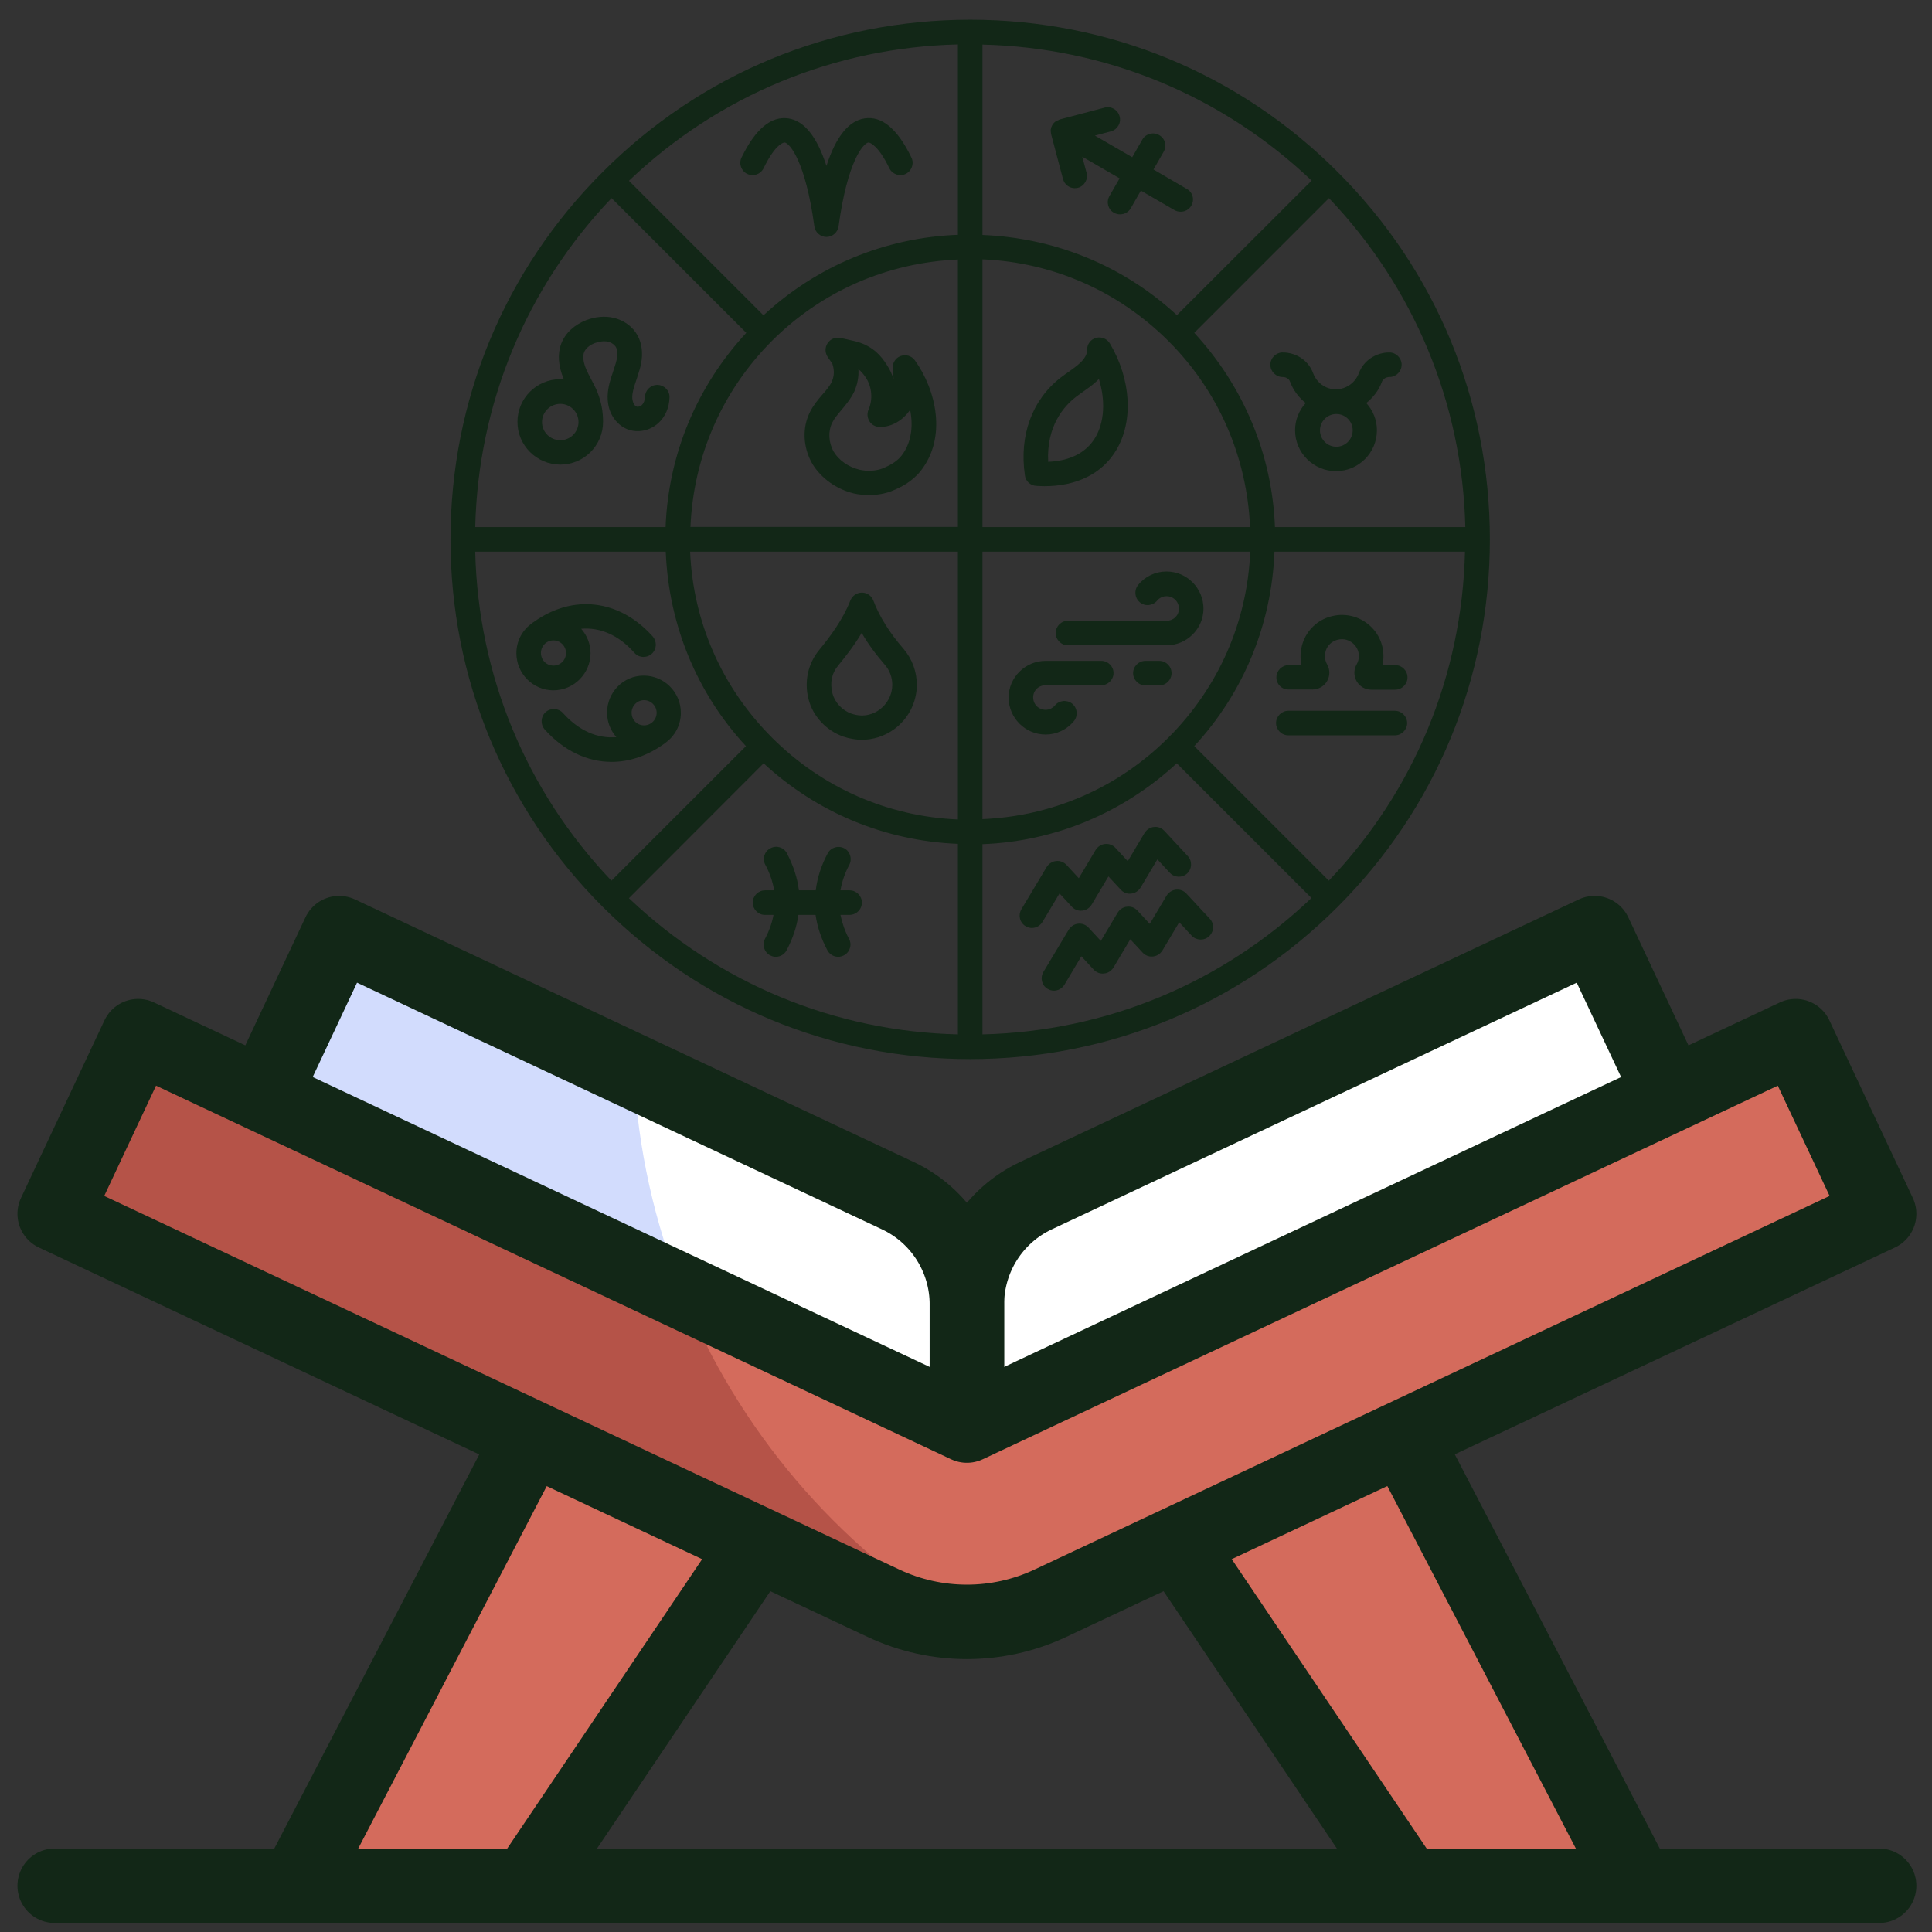
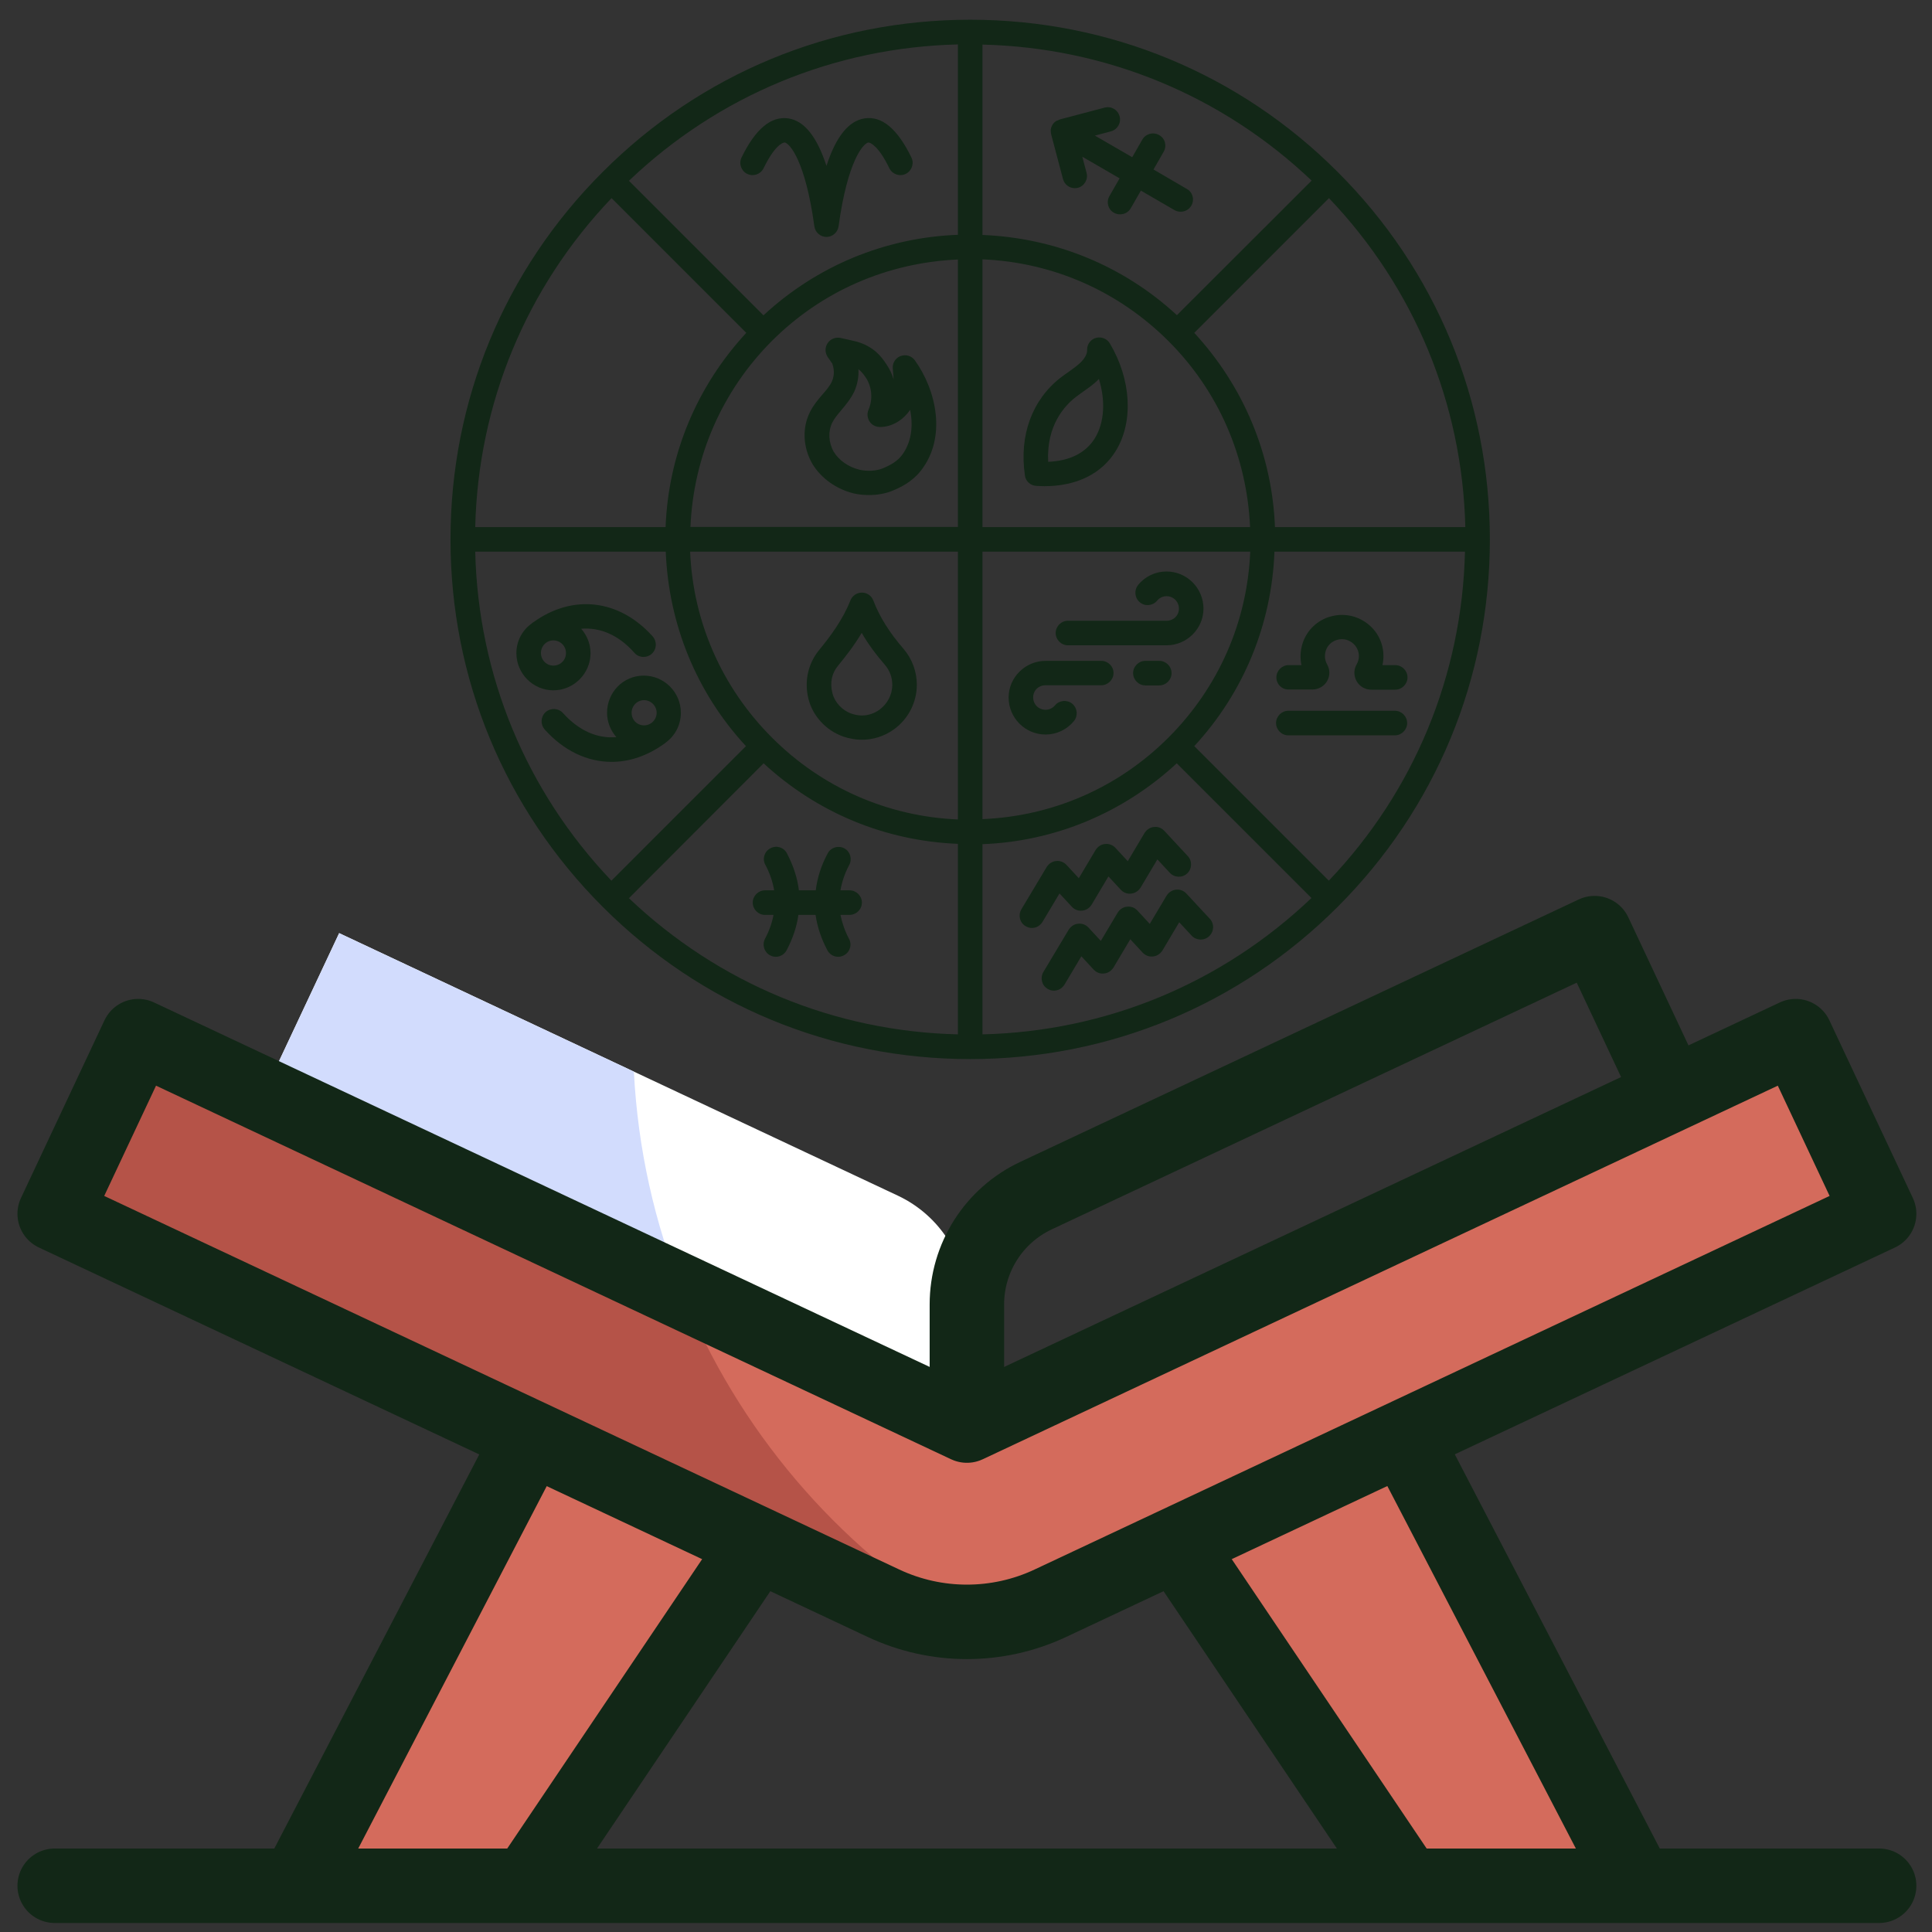
<svg xmlns="http://www.w3.org/2000/svg" fill="none" viewBox="0 0 85 85" height="85" width="85">
  <rect x="0" y="0" width="85" height="85" fill="#333333" stroke="none" />
  <path fill="#D46B5C" d="M23.327 63.231L13.062 82.966H23.192L33.321 67.927L23.327 63.231Z" />
  <path fill="#D46B5C" d="M61.76 63.231L72.024 82.966H61.895L51.766 67.927L61.76 63.231Z" />
  <path fill="#D46B5C" d="M6.079 45.586L2.406 53.402L38.868 70.535C40.031 71.082 41.285 71.355 42.54 71.355C43.795 71.355 45.05 71.082 46.213 70.535L82.674 53.402L79.001 45.586L42.54 62.719L6.079 45.586Z" />
  <path fill="#B55348" d="M30.018 56.836C19.468 51.878 6.079 45.586 6.079 45.586L2.406 53.402L38.868 70.535C39.96 71.049 41.133 71.318 42.31 71.349C36.8 67.981 32.455 62.895 30.018 56.836Z" />
  <path fill="white" d="M39.5 52.603L14.922 41.054L11.578 48.171C21.765 52.957 42.539 62.719 42.539 62.719L42.539 62.718V57.39C42.539 55.34 41.355 53.475 39.5 52.603Z" />
  <path fill="#D2DCFD" d="M27.888 47.147L14.922 41.054L11.578 48.171C16.447 50.459 23.735 53.883 30.017 56.835C28.803 53.816 28.062 50.557 27.888 47.147Z" />
-   <path fill="white" d="M45.579 52.603L70.156 41.054L73.5 48.171C63.314 52.957 42.54 62.719 42.54 62.719L42.539 62.718V57.39C42.539 55.34 43.723 53.475 45.579 52.603Z" />
  <path stroke-linejoin="round" stroke-miterlimit="10" stroke-width="3.276" stroke="#122717" d="M23.188 82.965L33.317 67.927" />
  <path stroke-linejoin="round" stroke-miterlimit="10" stroke-width="3.276" stroke="#122717" d="M23.327 63.231L13.062 82.966" />
  <path stroke-linejoin="round" stroke-miterlimit="10" stroke-width="3.276" stroke="#122717" d="M61.895 82.965L51.766 67.927" />
  <path stroke-linejoin="round" stroke-miterlimit="10" stroke-width="3.276" stroke="#122717" d="M61.766 63.231L72.03 82.966" />
  <path stroke-linejoin="round" stroke-linecap="round" stroke-miterlimit="10" stroke-width="3.276" stroke="#122717" d="M2.406 82.965H82.674" />
  <path stroke-linejoin="round" stroke-miterlimit="10" stroke-width="3.276" stroke="#122717" d="M6.079 45.586L2.406 53.402L38.868 70.535C40.031 71.082 41.285 71.355 42.54 71.355C43.795 71.355 45.05 71.082 46.213 70.535L82.674 53.402L79.002 45.586L42.54 62.719L6.079 45.586Z" />
-   <path stroke-linejoin="round" stroke-miterlimit="10" stroke-width="3.276" stroke="#122717" d="M42.539 62.719L42.539 62.718V57.39C42.539 55.34 41.355 53.475 39.5 52.603L14.922 41.054L11.578 48.171" />
  <path stroke-linejoin="round" stroke-miterlimit="10" stroke-width="3.276" stroke="#122717" d="M42.54 62.719L42.539 62.718V57.39C42.539 55.34 43.723 53.475 45.579 52.603L70.156 41.054L73.5 48.171" />
  <path fill="#122717" d="M58.851 7.565C54.537 3.244 48.798 0.868 42.684 0.868C36.57 0.868 30.831 3.244 26.517 7.565C22.197 11.878 19.82 17.618 19.82 23.732C19.82 29.838 22.197 35.578 26.517 39.898C30.838 44.219 36.578 46.595 42.684 46.595C48.791 46.595 54.53 44.219 58.851 39.898C63.172 35.578 65.548 29.838 65.548 23.732C65.548 17.618 63.172 11.878 58.851 7.565ZM58.462 38.746L52.543 32.827C54.717 30.472 55.949 27.469 56.071 24.272H64.453C64.324 29.709 62.214 34.814 58.462 38.746ZM51.405 32.452C49.201 34.656 46.313 35.909 43.224 36.038V24.272H55.005C54.876 27.361 53.608 30.249 51.405 32.452ZM33.956 15.004C36.16 12.8 39.047 11.554 42.144 11.417V23.184H30.377C30.507 20.102 31.76 17.207 33.956 15.004ZM51.412 15.011C53.615 17.214 54.861 20.102 54.998 23.191H43.224V11.41C46.321 11.54 49.208 12.807 51.412 15.011ZM42.144 36.053C39.055 35.923 36.167 34.656 33.964 32.452C31.76 30.249 30.492 27.361 30.363 24.272H42.144V36.053ZM29.29 24.272C29.419 27.469 30.644 30.479 32.819 32.827L26.899 38.746C23.147 34.807 21.037 29.709 20.908 24.272H29.29ZM33.596 33.583C35.951 35.758 38.94 36.996 42.144 37.126V45.508C36.707 45.378 31.609 43.261 27.67 39.517L33.596 33.583ZM56.093 23.191C55.97 19.987 54.71 16.998 52.543 14.644L58.469 8.717C62.221 12.656 64.338 17.755 64.468 23.191H56.093ZM51.779 13.866C49.424 11.691 46.422 10.467 43.224 10.337V1.962C48.661 2.092 53.767 4.202 57.706 7.946L51.779 13.866ZM42.144 1.955V10.33C38.94 10.453 35.937 11.698 33.589 13.873L27.67 7.954C31.602 4.202 36.707 2.085 42.144 1.955ZM26.906 8.717L32.833 14.644C30.658 16.998 29.405 19.987 29.283 23.191H20.908C21.037 17.755 23.154 12.649 26.906 8.717ZM43.224 37.14C46.422 37.018 49.417 35.758 51.772 33.583L57.699 39.509C53.76 43.261 48.661 45.378 43.224 45.508V37.14Z" />
  <path fill="#122717" d="M37.09 32.402C37.363 32.495 37.644 32.546 37.918 32.546C38.415 32.546 38.897 32.394 39.315 32.099C39.956 31.645 40.337 30.904 40.337 30.126C40.337 29.55 40.129 28.988 39.754 28.549C39.135 27.836 38.696 27.138 38.422 26.417C38.343 26.209 38.141 26.072 37.918 26.072C37.695 26.072 37.5 26.209 37.414 26.417C37.075 27.282 36.499 28.038 36.038 28.599C35.549 29.197 35.376 29.982 35.57 30.753C35.758 31.502 36.341 32.135 37.09 32.402ZM36.874 29.284C37.198 28.887 37.58 28.405 37.911 27.843C38.184 28.319 38.53 28.787 38.941 29.262C39.149 29.507 39.257 29.809 39.257 30.133C39.257 30.565 39.041 30.969 38.688 31.228C38.48 31.379 38.033 31.602 37.45 31.393C37.047 31.249 36.722 30.897 36.622 30.493C36.507 30.04 36.593 29.615 36.874 29.284Z" />
  <path fill="#122717" d="M45.589 21.376C45.712 21.383 45.834 21.39 45.949 21.39C47.368 21.39 48.477 20.843 49.096 19.828C49.874 18.553 49.773 16.703 48.83 15.111C48.707 14.902 48.455 14.801 48.218 14.866C47.98 14.931 47.821 15.154 47.829 15.399C47.836 15.572 47.721 15.781 47.519 15.968C47.375 16.105 47.209 16.22 47.029 16.35C46.907 16.436 46.784 16.522 46.669 16.609C45.409 17.588 44.833 19.158 45.092 20.915C45.121 21.167 45.33 21.362 45.589 21.376ZM47.332 17.466C47.433 17.387 47.541 17.315 47.649 17.235C47.85 17.091 48.066 16.947 48.261 16.76C48.289 16.731 48.318 16.703 48.347 16.674C48.642 17.624 48.592 18.589 48.174 19.273C47.778 19.921 47.065 20.282 46.115 20.317C46.035 18.733 46.821 17.862 47.332 17.466Z" />
  <path fill="#122717" d="M51.321 25.143C50.838 25.143 50.377 25.359 50.075 25.734C49.888 25.964 49.916 26.302 50.147 26.497C50.377 26.691 50.716 26.655 50.91 26.425C51.011 26.302 51.162 26.23 51.321 26.23C51.623 26.23 51.868 26.468 51.868 26.778C51.868 27.08 51.63 27.311 51.321 27.311H46.985C46.69 27.311 46.445 27.555 46.445 27.851C46.445 28.146 46.69 28.391 46.985 28.391H51.321C52.214 28.391 52.948 27.663 52.948 26.778C52.948 25.878 52.221 25.143 51.321 25.143Z" />
  <path fill="#122717" d="M48.451 29.075H46.002C45.109 29.075 44.375 29.802 44.375 30.688C44.375 31.581 45.102 32.316 46.002 32.316C46.485 32.316 46.939 32.1 47.248 31.725C47.435 31.495 47.407 31.156 47.176 30.962C46.946 30.775 46.607 30.803 46.413 31.034C46.312 31.156 46.161 31.228 46.002 31.228C45.7 31.228 45.455 30.991 45.455 30.681C45.455 30.379 45.693 30.148 46.002 30.148H48.451C48.746 30.148 48.991 29.903 48.991 29.608C48.991 29.313 48.746 29.075 48.451 29.075Z" />
  <path fill="#122717" d="M51.004 29.075H50.392C50.096 29.075 49.852 29.32 49.852 29.615C49.852 29.91 50.096 30.155 50.392 30.155H51.004C51.299 30.155 51.544 29.91 51.544 29.615C51.544 29.32 51.299 29.075 51.004 29.075Z" />
  <path fill="#122717" d="M37.565 21.709C37.781 21.759 38.011 21.78 38.235 21.78C38.58 21.78 38.926 21.723 39.221 21.608C39.617 21.449 40.121 21.204 40.51 20.715C41.67 19.238 41.187 17.157 40.251 15.854C40.107 15.652 39.848 15.58 39.617 15.667C39.387 15.753 39.25 15.991 39.279 16.236C39.293 16.38 39.308 16.538 39.315 16.697C39.25 16.466 39.149 16.25 39.012 16.048C38.767 15.659 38.415 15.242 37.702 15.033C37.572 14.997 36.974 14.867 36.974 14.867C36.758 14.824 36.535 14.911 36.413 15.098C36.29 15.278 36.29 15.515 36.413 15.703C36.413 15.703 36.593 15.969 36.621 16.005C36.65 16.099 36.672 16.178 36.679 16.257C36.701 16.437 36.672 16.625 36.6 16.783C36.514 16.977 36.355 17.165 36.182 17.359C35.995 17.575 35.786 17.827 35.642 18.115C35.282 18.814 35.325 19.692 35.743 20.412C36.132 21.046 36.794 21.521 37.565 21.709ZM36.614 18.598C36.701 18.418 36.852 18.238 37.01 18.05C37.205 17.82 37.428 17.553 37.587 17.222C37.723 16.913 37.788 16.574 37.767 16.243C37.896 16.344 37.997 16.466 38.105 16.632C38.364 17.035 38.407 17.575 38.213 18.021C38.141 18.187 38.155 18.374 38.249 18.533C38.343 18.684 38.508 18.778 38.688 18.785H38.724C39.236 18.785 39.733 18.49 40.042 18.029C40.186 18.749 40.1 19.491 39.66 20.052C39.473 20.283 39.221 20.448 38.818 20.614C38.537 20.722 38.141 20.744 37.81 20.664C37.327 20.549 36.902 20.247 36.679 19.872C36.449 19.469 36.427 18.972 36.614 18.598Z" />
  <path fill="#122717" d="M34.525 6.269C34.734 6.305 35.432 7.054 35.828 9.956C35.864 10.222 36.095 10.424 36.361 10.424C36.627 10.424 36.858 10.222 36.894 9.956C37.29 7.054 37.989 6.305 38.205 6.269C38.277 6.262 38.658 6.42 39.126 7.399C39.256 7.666 39.58 7.781 39.846 7.651C40.113 7.522 40.228 7.198 40.099 6.931C39.486 5.671 38.802 5.088 38.032 5.21C37.333 5.318 36.772 6.024 36.361 7.299C35.943 6.017 35.389 5.318 34.69 5.21C33.927 5.095 33.236 5.671 32.624 6.931C32.494 7.198 32.609 7.522 32.876 7.651C33.149 7.781 33.466 7.666 33.596 7.399C34.071 6.42 34.424 6.269 34.525 6.269Z" />
-   <path fill="#122717" d="M28.923 16.934H28.916C28.62 16.934 28.383 17.172 28.375 17.467C28.375 17.611 28.318 17.748 28.231 17.827C28.166 17.885 28.058 17.913 28.001 17.885C27.922 17.856 27.85 17.733 27.828 17.597C27.799 17.431 27.828 17.229 27.922 16.941C27.922 16.941 28.159 16.257 28.203 16.012C28.296 15.537 28.238 15.105 28.051 14.759C27.835 14.37 27.454 14.09 26.993 13.982C26.611 13.895 26.201 13.931 25.797 14.082C25.272 14.284 24.868 14.659 24.695 15.112C24.523 15.559 24.559 16.084 24.789 16.646C24.796 16.66 24.804 16.682 24.811 16.697C24.76 16.689 24.71 16.682 24.652 16.682C23.608 16.682 22.766 17.525 22.766 18.562C22.766 19.599 23.615 20.441 24.652 20.441C25.689 20.441 26.532 19.599 26.532 18.562V18.554C26.532 18.554 26.532 18.554 26.532 18.547C26.532 18.108 26.453 17.683 26.294 17.28C26.215 17.071 26.107 16.877 26.006 16.682C25.927 16.531 25.848 16.38 25.783 16.228C25.66 15.933 25.632 15.674 25.697 15.501C25.761 15.335 25.941 15.177 26.179 15.091C26.381 15.019 26.575 14.997 26.748 15.033C26.899 15.069 27.036 15.163 27.101 15.278C27.166 15.4 27.18 15.588 27.137 15.803C27.101 15.984 26.913 16.524 26.885 16.617C26.798 16.898 26.683 17.323 26.755 17.762C26.834 18.281 27.166 18.713 27.605 18.886C28.051 19.058 28.577 18.958 28.951 18.626C29.268 18.346 29.448 17.928 29.456 17.474C29.463 17.186 29.225 16.941 28.923 16.934ZM24.652 19.368C24.206 19.368 23.846 19.008 23.846 18.569C23.846 18.13 24.206 17.769 24.652 17.769C25.092 17.769 25.452 18.13 25.452 18.569C25.452 19.008 25.092 19.368 24.652 19.368Z" />
  <path fill="#122717" d="M46.248 5.916L46.767 7.875C46.831 8.12 47.047 8.278 47.285 8.278C47.328 8.278 47.379 8.271 47.422 8.264C47.71 8.184 47.883 7.889 47.804 7.601L47.616 6.895L49.258 7.846L48.812 8.624C48.661 8.883 48.747 9.214 49.006 9.358C49.093 9.409 49.186 9.43 49.28 9.43C49.467 9.43 49.647 9.337 49.748 9.164L50.194 8.386L51.671 9.243C51.757 9.293 51.851 9.315 51.944 9.315C52.132 9.315 52.312 9.221 52.412 9.049C52.564 8.789 52.477 8.458 52.218 8.314L50.749 7.457L51.195 6.679C51.347 6.42 51.26 6.089 51.001 5.945C50.742 5.794 50.41 5.88 50.259 6.139L49.813 6.917L48.171 5.966L48.877 5.779C49.165 5.7 49.337 5.405 49.258 5.117C49.179 4.829 48.891 4.656 48.596 4.735L46.63 5.254C46.601 5.261 46.587 5.275 46.558 5.29C46.515 5.304 46.471 5.318 46.435 5.347C46.32 5.434 46.248 5.563 46.227 5.707C46.227 5.772 46.234 5.844 46.248 5.916Z" />
-   <path fill="#122717" d="M57.77 16.415C57.569 15.867 57.036 15.507 56.431 15.507C56.136 15.507 55.891 15.752 55.891 16.047C55.891 16.343 56.136 16.587 56.431 16.587C56.582 16.587 56.712 16.667 56.755 16.789C56.899 17.171 57.144 17.495 57.446 17.733C57.158 18.049 56.978 18.467 56.978 18.928C56.978 19.922 57.785 20.728 58.778 20.728C59.772 20.728 60.579 19.922 60.579 18.928C60.579 18.467 60.399 18.049 60.111 17.733C60.413 17.488 60.665 17.171 60.802 16.789C60.845 16.674 60.982 16.587 61.126 16.587C61.421 16.587 61.666 16.343 61.666 16.047C61.666 15.752 61.421 15.507 61.126 15.507C60.521 15.507 59.988 15.875 59.786 16.415C59.628 16.84 59.225 17.128 58.771 17.128C58.317 17.128 57.929 16.84 57.77 16.415ZM59.513 18.935C59.513 19.331 59.189 19.655 58.793 19.655C58.397 19.655 58.073 19.331 58.073 18.935C58.073 18.539 58.397 18.215 58.793 18.215C59.189 18.215 59.513 18.532 59.513 18.935Z" />
  <path fill="#122717" d="M56.689 30.335H57.74C58.007 30.335 58.259 30.191 58.389 29.961C58.518 29.73 58.518 29.464 58.389 29.233C58.317 29.104 58.245 28.895 58.331 28.621C58.403 28.398 58.59 28.218 58.821 28.153C59.145 28.06 59.375 28.189 59.49 28.276C59.678 28.42 59.786 28.636 59.786 28.866C59.786 28.996 59.75 29.118 59.685 29.233C59.555 29.457 59.555 29.738 59.685 29.968C59.815 30.198 60.059 30.343 60.326 30.343H61.384C61.68 30.343 61.924 30.098 61.924 29.802C61.924 29.507 61.68 29.262 61.384 29.262H60.823C60.851 29.133 60.866 29.003 60.866 28.873C60.866 28.297 60.607 27.772 60.146 27.426C59.692 27.08 59.102 26.965 58.54 27.124C57.956 27.282 57.489 27.736 57.308 28.305C57.208 28.629 57.193 28.953 57.258 29.262H56.696C56.401 29.262 56.156 29.507 56.156 29.802C56.156 30.098 56.387 30.335 56.689 30.335Z" />
  <path fill="#122717" d="M61.369 31.271H56.681C56.386 31.271 56.141 31.516 56.141 31.812C56.141 32.107 56.386 32.352 56.681 32.352H61.369C61.664 32.352 61.909 32.107 61.909 31.812C61.909 31.516 61.664 31.271 61.369 31.271Z" />
  <path fill="#122717" d="M46.614 39.308L47.161 39.898C47.276 40.021 47.442 40.085 47.614 40.064C47.787 40.049 47.931 39.949 48.025 39.805L48.767 38.559L49.314 39.149C49.429 39.272 49.595 39.337 49.768 39.315C49.933 39.3 50.084 39.2 50.178 39.056L50.92 37.81L51.467 38.4C51.669 38.616 52.014 38.631 52.23 38.429C52.447 38.227 52.461 37.882 52.259 37.666L51.222 36.55C51.107 36.427 50.941 36.362 50.769 36.384C50.603 36.398 50.452 36.499 50.358 36.643L49.617 37.889L49.069 37.298C48.954 37.176 48.788 37.111 48.615 37.133C48.443 37.147 48.299 37.248 48.205 37.392L47.463 38.638L46.916 38.047C46.801 37.925 46.628 37.86 46.462 37.882C46.297 37.896 46.145 37.997 46.052 38.141L44.936 40.006C44.785 40.265 44.864 40.597 45.123 40.748C45.209 40.798 45.303 40.827 45.397 40.827C45.584 40.827 45.757 40.733 45.865 40.561L46.614 39.308Z" />
  <path fill="#122717" d="M53.228 40.424L52.191 39.308C52.076 39.185 51.91 39.121 51.737 39.142C51.572 39.157 51.421 39.258 51.327 39.401L50.585 40.647L50.038 40.057C49.923 39.934 49.757 39.87 49.584 39.891C49.411 39.906 49.267 40.006 49.174 40.151L48.432 41.396L47.885 40.806C47.77 40.683 47.597 40.618 47.431 40.64C47.266 40.654 47.114 40.755 47.021 40.899L45.904 42.764C45.753 43.024 45.832 43.355 46.092 43.506C46.178 43.557 46.272 43.585 46.365 43.585C46.553 43.585 46.725 43.492 46.833 43.319L47.575 42.073L48.122 42.664C48.238 42.786 48.403 42.851 48.576 42.829C48.749 42.815 48.893 42.714 48.987 42.57L49.728 41.324L50.276 41.915C50.391 42.037 50.556 42.102 50.729 42.08C50.895 42.066 51.046 41.965 51.14 41.821L51.881 40.575L52.429 41.166C52.63 41.382 52.976 41.396 53.192 41.195C53.422 40.979 53.43 40.64 53.228 40.424Z" />
  <path fill="#122717" d="M22.719 28.736C22.719 29.637 23.453 30.371 24.346 30.371C25.239 30.371 25.981 29.637 25.981 28.736C25.981 28.326 25.823 27.951 25.57 27.663C26.406 27.591 27.227 27.944 27.911 28.722C28.019 28.844 28.163 28.902 28.314 28.902C28.444 28.902 28.573 28.859 28.674 28.765C28.897 28.564 28.912 28.225 28.717 28.002C27.256 26.367 25.203 26.122 23.468 27.375C23.453 27.383 23.446 27.39 23.432 27.397C23.424 27.397 23.424 27.404 23.417 27.404C23.41 27.404 23.41 27.411 23.41 27.419C22.992 27.706 22.719 28.189 22.719 28.736ZM24.346 29.284C24.044 29.284 23.799 29.039 23.799 28.729C23.799 28.419 24.044 28.175 24.346 28.175C24.649 28.175 24.901 28.419 24.901 28.729C24.901 29.039 24.656 29.284 24.346 29.284Z" />
  <path fill="#122717" d="M26.708 31.358C26.708 31.769 26.866 32.143 27.118 32.431C26.283 32.503 25.469 32.15 24.77 31.373C24.569 31.149 24.23 31.135 24.007 31.329C23.784 31.531 23.77 31.87 23.964 32.093C24.806 33.036 25.843 33.519 26.909 33.519C27.694 33.519 28.486 33.252 29.228 32.719C29.235 32.712 29.242 32.712 29.25 32.705C29.257 32.705 29.257 32.698 29.264 32.698C29.271 32.698 29.271 32.691 29.271 32.683C29.689 32.388 29.955 31.906 29.955 31.358C29.955 30.458 29.221 29.724 28.321 29.724C27.421 29.724 26.708 30.458 26.708 31.358ZM28.89 31.358C28.89 31.661 28.645 31.913 28.335 31.913C28.025 31.913 27.788 31.668 27.788 31.358C27.788 31.056 28.033 30.804 28.335 30.804C28.637 30.804 28.89 31.056 28.89 31.358Z" />
  <path fill="#122717" d="M37.92 39.711C37.92 39.416 37.675 39.171 37.38 39.171H36.977C37.042 38.797 37.164 38.422 37.366 38.048C37.503 37.782 37.402 37.457 37.143 37.321C36.876 37.184 36.552 37.285 36.415 37.544C36.127 38.084 35.955 38.624 35.89 39.171H35.148C35.083 38.624 34.903 38.084 34.622 37.544C34.485 37.277 34.161 37.177 33.895 37.321C33.629 37.457 33.528 37.789 33.672 38.048C33.873 38.422 33.996 38.797 34.06 39.171H33.657C33.362 39.171 33.117 39.416 33.117 39.711C33.117 40.007 33.362 40.252 33.657 40.252H34.032C33.967 40.597 33.844 40.95 33.657 41.303C33.52 41.569 33.621 41.893 33.88 42.03C33.96 42.073 34.046 42.095 34.133 42.095C34.327 42.095 34.514 41.987 34.608 41.807C34.882 41.288 35.054 40.77 35.126 40.252H35.882C35.955 40.77 36.127 41.288 36.401 41.807C36.495 41.987 36.682 42.095 36.876 42.095C36.963 42.095 37.049 42.073 37.128 42.03C37.395 41.893 37.495 41.562 37.352 41.303C37.164 40.95 37.049 40.597 36.977 40.252H37.366C37.675 40.252 37.92 40.007 37.92 39.711Z" />
</svg>